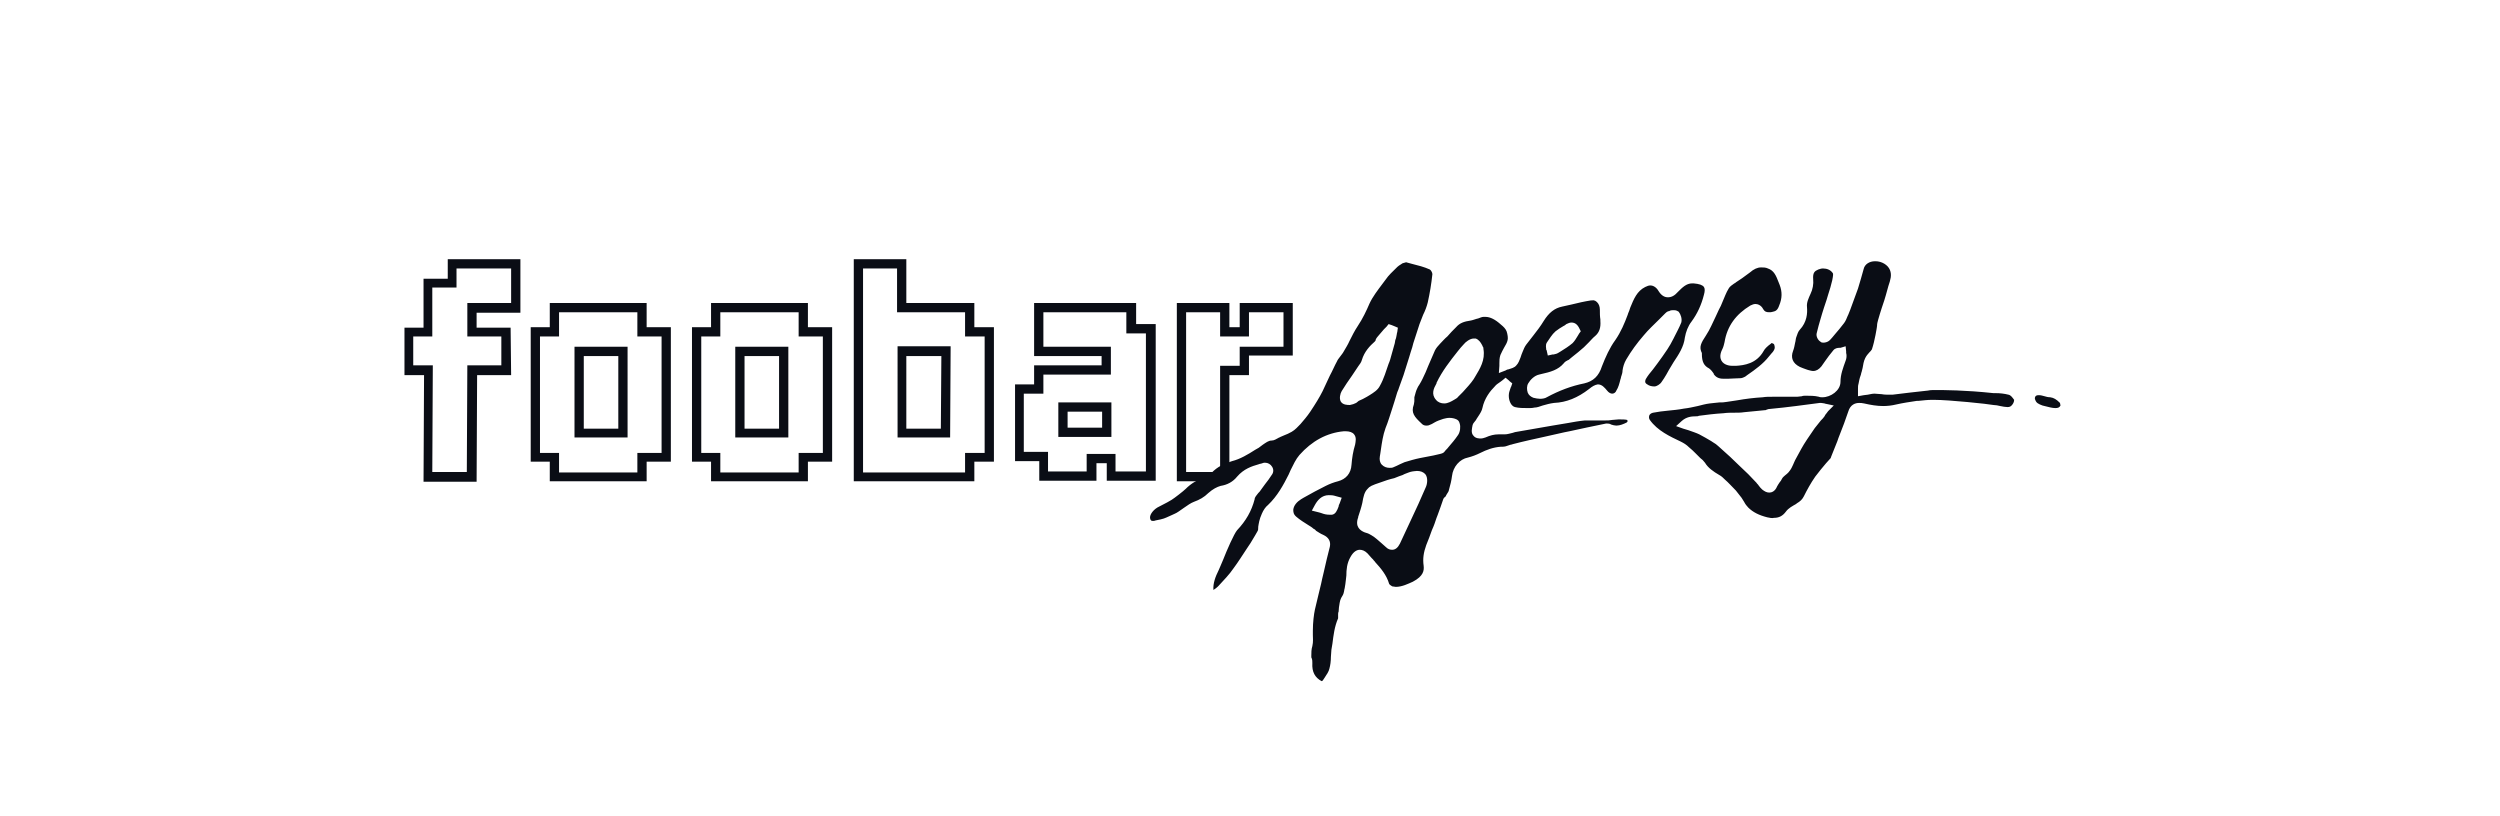
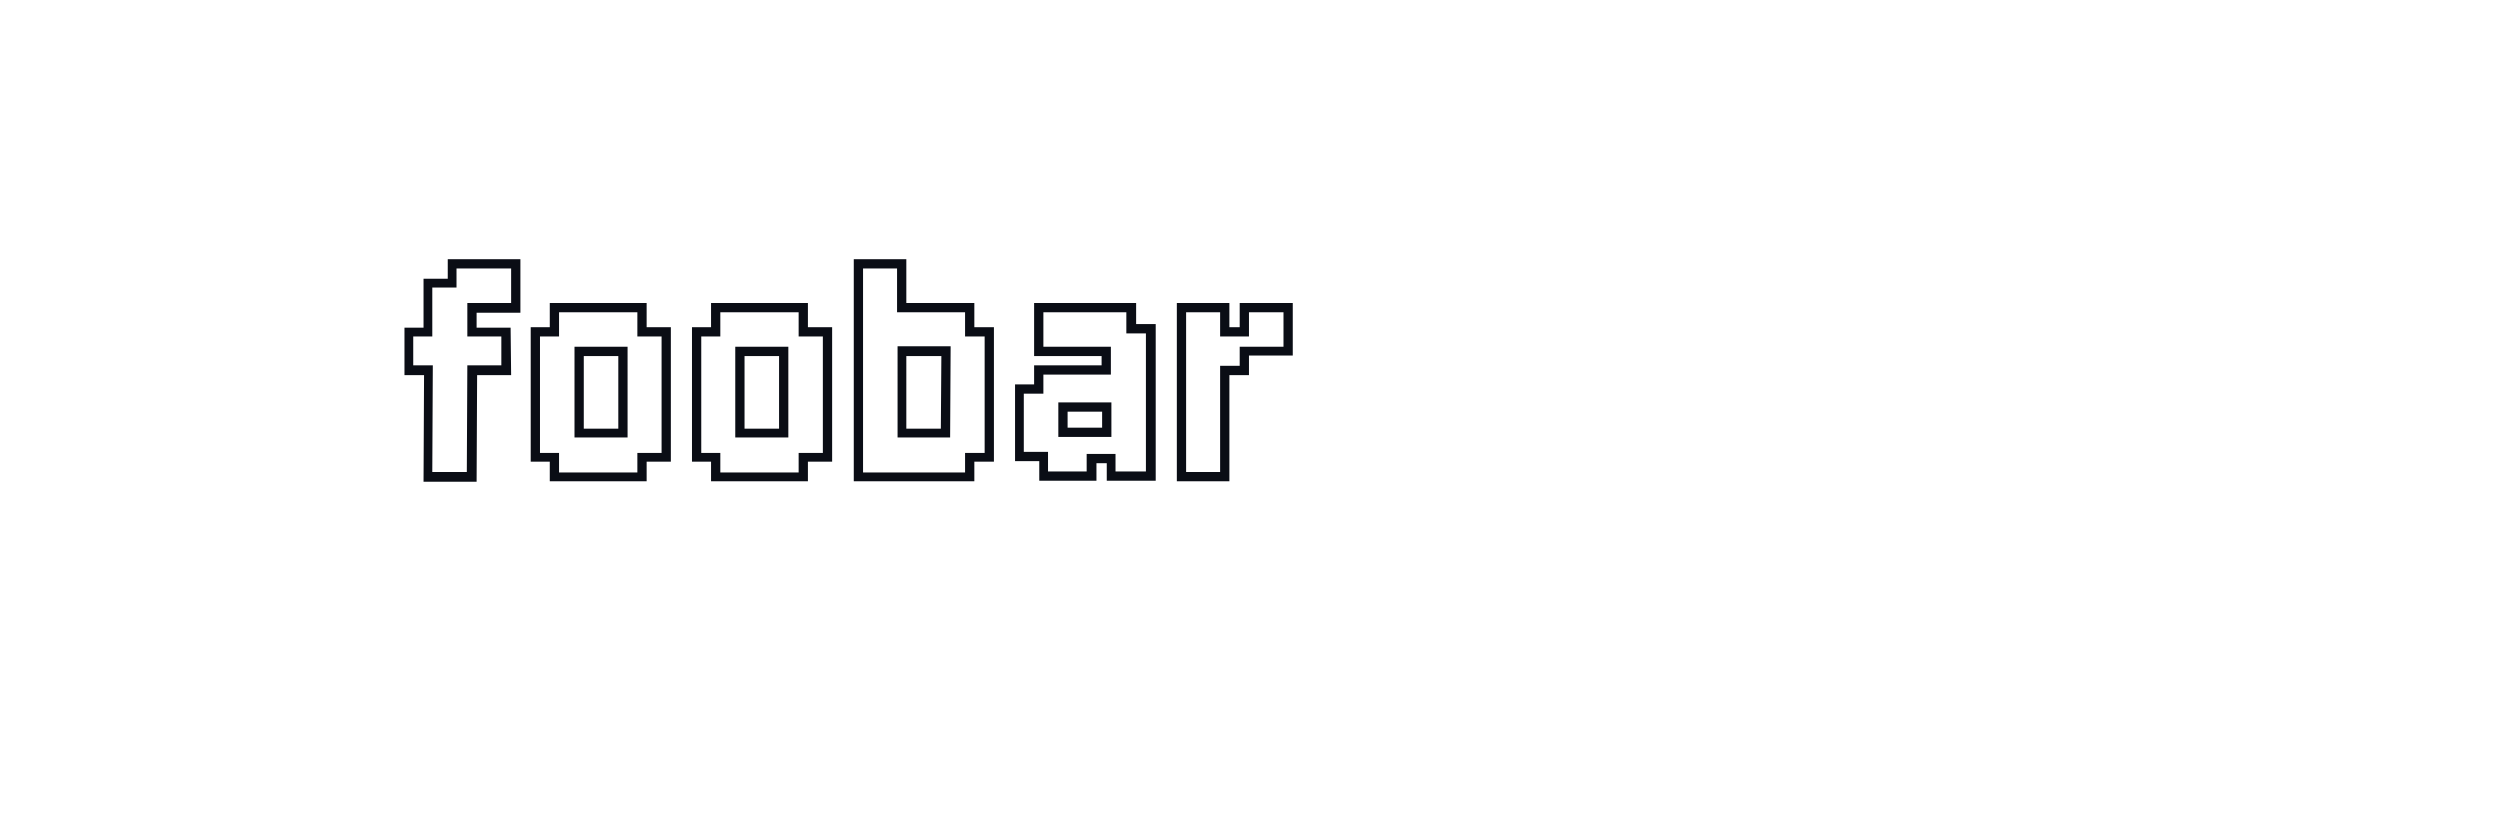
<svg xmlns="http://www.w3.org/2000/svg" version="1.1" id="Layer_1" x="0px" y="0px" viewBox="0 0 485.2 158.4" style="enable-background:new 0 0 485.2 158.4;" xml:space="preserve">
  <style type="text/css">
	.st0{fill:#0A0D15;}
	.st1{fill:#FFFFFF;}
</style>
  <g>
    <g>
      <g>
-         <path class="st0" d="M330.2,68.3l0.1,0.2l0,0.2c0,1.5,0.4,2.3,1.4,2.8c0.4,0.3,0.7,0.7,0.9,1l0,0.1c0.4,0.6,1,0.9,1.8,0.9     c0.4,0,0.7,0,1.1,0c0.7,0,1.4-0.1,2.3-0.1c0.3,0,0.7-0.2,0.9-0.3l0.4-0.3c1.6-1.1,3.1-2.2,4.2-3.6c0.2-0.2,0.3-0.4,0.5-0.6     c0.3-0.3,0.5-0.6,0.6-0.9c0.1-0.2,0-0.7-0.1-0.9c-0.1-0.1-0.3-0.2-0.4-0.2c-0.1,0-0.2,0-0.2,0.1c-0.7,0.5-1.2,1-1.4,1.4     c-1.4,2.5-3.8,2.8-5.4,2.9c-0.2,0-0.5,0-0.7,0c-0.4,0-1.6-0.1-2.1-1c-0.5-0.9,0-1.9,0.2-2.3c0.2-0.4,0.3-0.9,0.4-1.3     c0.5-3.1,2.2-5.4,5-7.1c0.4-0.2,0.7-0.3,1-0.3c0.4,0,1.1,0.2,1.5,1c0.3,0.5,0.6,0.6,1.2,0.6c0.2,0,0.4,0,0.7-0.1     c0.5-0.1,0.9-0.3,1.2-1.2c0.6-1.4,0.6-2.7,0.1-4c-0.1-0.2-0.1-0.3-0.2-0.5c-0.5-1.3-0.9-2.3-2.1-2.7c-0.4-0.2-0.9-0.2-1.3-0.2     c-0.7,0-1.4,0.3-2.2,1c-0.5,0.4-1,0.7-1.5,1.1c-0.4,0.3-0.8,0.5-1.2,0.8c-0.1,0.1-0.2,0.2-0.3,0.2c-0.4,0.3-0.9,0.6-1.1,1     c-0.5,0.8-0.8,1.7-1.2,2.6c-0.2,0.5-0.4,1-0.7,1.5c-0.2,0.4-0.4,0.9-0.6,1.3c-0.6,1.2-1.1,2.5-1.9,3.7     C330.1,66.6,329.8,67.3,330.2,68.3z M322.5,74.1c0.3-0.4,0.6-0.9,0.9-1.4c0.2-0.3,0.3-0.6,0.5-0.9c0.3-0.5,0.6-1,0.9-1.5     c1-1.5,2-3,2.2-4.8c0.2-1.1,0.6-2.2,1.3-3.1c1.1-1.5,1.9-3.2,2.4-5.2c0.2-0.7,0.2-1.2,0-1.5c-0.3-0.4-0.9-0.6-2-0.7     c-0.1,0-0.2,0-0.3,0c-1.1,0-1.9,0.8-2.7,1.6c-0.7,0.8-1.3,1.1-2,1.1c-0.7,0-1.3-0.4-1.8-1.2c-0.4-0.7-1-1.1-1.6-1.1     c-0.3,0-0.6,0.1-1,0.3c-1.6,0.8-2.2,2.3-2.9,4l-0.1,0.3c-0.1,0.4-0.3,0.7-0.4,1.1c-0.6,1.6-1.3,3.3-2.4,4.9     c-1.1,1.5-1.9,3.3-2.6,5.1c-0.6,1.9-1.7,2.9-3.4,3.3c-2.5,0.5-4.9,1.4-7.3,2.7c-0.3,0.2-0.8,0.3-1.3,0.3c-0.4,0-0.9-0.1-1.3-0.2     c-0.5-0.2-0.9-0.5-1.1-1c-0.2-0.6-0.2-1.3,0.1-1.8c0.4-0.7,1.2-1.5,2.1-1.7l0.4-0.1c1.8-0.4,3.3-0.8,4.4-2.1     c0.2-0.3,0.6-0.5,0.8-0.6c0.1,0,0.2-0.1,0.2-0.1l0.6-0.5c0.8-0.6,1.6-1.3,2.3-1.9c0.3-0.3,0.7-0.7,1-1c0.4-0.4,0.7-0.8,1.2-1.2     c0.8-0.7,1.1-1.6,1-2.9l0-0.3c-0.1-0.6-0.1-1.2-0.1-1.9c0-0.6-0.2-1.1-0.5-1.4c-0.2-0.2-0.5-0.5-1-0.4c-0.1,0-0.1,0-0.2,0     c-1.3,0.2-2.6,0.5-3.8,0.8c-0.6,0.1-1.2,0.3-1.8,0.4c-1.5,0.3-2.6,1.2-3.6,2.8c-0.6,1-1.3,1.9-2,2.8c-0.5,0.6-0.9,1.2-1.4,1.8     c-0.3,0.4-0.5,0.9-0.7,1.4c-0.1,0.2-0.1,0.3-0.2,0.5c-0.1,0.2-0.1,0.4-0.2,0.6c-0.2,0.5-0.4,1.1-0.8,1.5c-0.4,0.5-1,0.6-1.6,0.8     c-0.2,0-0.3,0.1-0.5,0.2l-1.3,0.5l0.1-1.4c0-0.2,0-0.3,0-0.5c0-0.5,0-1,0.2-1.6c0.2-0.5,0.5-1,0.7-1.4c0.3-0.5,0.6-1,0.7-1.5     c0.1-0.4,0-1.1-0.2-1.7c-0.2-0.5-0.6-0.9-1.1-1.3c-1.1-1-2.1-1.5-3-1.5c-0.1,0-0.3,0-0.4,0c-0.3,0-0.7,0.2-1,0.3     c-0.5,0.1-0.9,0.3-1.4,0.4c-1.4,0.2-2.2,0.5-2.9,1.3c-0.6,0.6-1.2,1.2-1.7,1.8c-0.5,0.4-0.9,0.9-1.4,1.4c-0.4,0.4-0.8,0.9-1,1.3     c-0.4,1-0.9,2-1.3,3c-0.3,0.8-0.7,1.7-1.1,2.5c-0.2,0.4-0.4,0.8-0.6,1.1c-0.2,0.3-0.4,0.6-0.5,0.9c-0.2,0.4-0.3,0.9-0.5,1.6     c0,0.1,0,0.2,0,0.4c0,0.3,0,0.6-0.1,1c-0.6,1.6,0.1,2.4,1.5,3.7l0.1,0.1c0.2,0.2,0.5,0.3,0.8,0.3c0.2,0,0.4,0,0.6-0.1     c0.3-0.1,0.7-0.3,1-0.5c0.5-0.3,1.1-0.5,1.7-0.7c0.4-0.1,0.8-0.2,1.2-0.2c0.5,0,1,0.1,1.4,0.3c0.2,0.1,0.5,0.3,0.6,0.8     c0.2,0.6,0.1,1.6-0.3,2.2c-0.6,0.9-1.3,1.7-1.9,2.4c-0.2,0.3-0.5,0.5-0.7,0.8c-0.2,0.3-0.5,0.4-0.9,0.5c-0.4,0.1-0.9,0.2-1.3,0.3     c-0.9,0.2-1.7,0.3-2.6,0.5c-1,0.2-2,0.5-3,0.8c-0.3,0.1-0.6,0.3-0.9,0.4c-0.4,0.2-0.8,0.4-1.3,0.6c-0.2,0.1-0.5,0.1-0.7,0.1     c-0.6,0-1.1-0.2-1.5-0.6c-0.4-0.4-0.5-1-0.4-1.6c0.1-0.4,0.1-0.8,0.2-1.3c0.2-1.4,0.4-2.8,0.9-4.2c0.5-1.2,0.9-2.6,1.3-3.8     c0.3-0.9,0.6-1.9,0.9-2.9c0.1-0.4,0.3-0.7,0.4-1.1c0.3-0.8,0.6-1.7,0.9-2.5c0.4-1.2,0.7-2.3,1.1-3.5l0.3-1     c0.2-0.6,0.4-1.2,0.5-1.7c0.4-1.2,0.8-2.5,1.2-3.7c0.2-0.6,0.5-1.2,0.7-1.8c0.4-0.8,0.7-1.6,0.9-2.4c0.4-1.8,0.7-3.6,0.9-5.5     c0-0.3-0.3-0.8-0.5-0.9c-1.1-0.5-2.3-0.8-3.5-1.1c-0.4-0.1-0.7-0.2-1.1-0.3l-0.7,0.2c-0.1,0.1-0.2,0.1-0.3,0.2     c-0.3,0.2-0.5,0.3-0.7,0.5l-0.1,0.1c-0.8,0.8-1.6,1.5-2.2,2.4c-0.2,0.3-0.4,0.5-0.6,0.8c-0.9,1.2-1.9,2.5-2.5,3.8     c-0.6,1.4-1.3,2.9-2.3,4.4c-0.6,0.9-1.1,1.9-1.6,2.9c-0.3,0.7-0.7,1.3-1.1,2c-0.2,0.4-0.5,0.7-0.7,1c-0.2,0.3-0.5,0.6-0.6,0.9     c-0.5,0.9-0.9,1.9-1.4,2.8c-0.5,1-0.9,2-1.4,3c-0.6,1.2-1.4,2.5-2.4,4c-0.6,0.9-1.3,1.7-1.9,2.4c-0.5,0.5-1,1.1-1.7,1.5     c-0.5,0.3-1,0.5-1.5,0.7c-0.2,0.1-0.5,0.2-0.7,0.3c-0.1,0.1-0.3,0.1-0.4,0.2c-0.4,0.2-0.8,0.5-1.3,0.5c-0.6,0-1.1,0.4-1.7,0.8     c-0.3,0.2-0.5,0.4-0.8,0.6c-0.2,0.1-0.5,0.3-0.7,0.4c-1.4,0.9-2.9,1.8-4.5,2.2c-1.6,0.5-2.8,1.1-3.9,2.2l-0.1,0.1     c-0.3,0.3-0.7,0.7-1.2,0.8c-1.5,0.5-2.7,1.2-3.8,2.3c-0.4,0.4-2.2,1.8-2.7,2.1c-0.5,0.3-1,0.6-2.4,1.3c-1.1,0.5-1.8,1.5-1.8,2.1     c0,0.3,0.1,0.5,0.2,0.6c0.1,0.1,0.3,0.1,0.4,0.1c0.1,0,0.3,0,0.5-0.1c1.6-0.3,1.7-0.4,2.6-0.8c0.3-0.1,0.6-0.3,1.1-0.5     c0.8-0.3,2.6-1.9,3.7-2.3c1.1-0.4,2-0.9,2.8-1.7c0.9-0.8,1.7-1.2,2.4-1.4c1.3-0.2,2.4-0.8,3.2-1.8c1.3-1.5,2.8-2,4.2-2.4     c0.2-0.1,0.5-0.1,0.7-0.2c0.2-0.1,0.4-0.1,0.5-0.1c0.6,0,1.1,0.3,1.4,0.8c0.3,0.5,0.3,1.1-0.1,1.6c-0.4,0.6-0.8,1.2-1.3,1.8     c-0.3,0.4-0.5,0.7-0.8,1.1c-0.1,0.2-0.3,0.4-0.5,0.6c-0.3,0.4-0.7,0.8-0.7,1.2c-0.6,2.3-1.7,4.2-3.4,6c-0.6,0.7-2,3.9-2.7,5.7     c-0.4,0.9-0.7,1.7-0.9,2.1c-0.6,1.2-1.1,2.5-1,3.8c0.3-0.2,0.6-0.4,0.8-0.6l0.2-0.2c1-1.1,2.1-2.2,2.9-3.4     c0.9-1.2,1.7-2.5,2.5-3.7c0.3-0.4,0.5-0.8,0.8-1.2c0.3-0.5,0.6-1,0.9-1.5c0.1-0.2,0.3-0.5,0.4-0.7c0.2-0.3,0.2-0.5,0.2-1     c0.1-0.6,0.2-1.4,0.7-2.5c0.3-0.7,0.7-1.3,1.2-1.7c1.8-1.7,3-3.9,4-5.9c0.1-0.3,0.3-0.6,0.4-0.9c0.5-1,1-2.1,1.7-2.9     c2.4-2.7,5.3-4.3,8.6-4.6c0.1,0,0.2,0,0.4,0c0.7,0,1.3,0.2,1.6,0.6c0.5,0.6,0.3,1.4,0.2,2c-0.4,1.3-0.6,2.6-0.7,3.9     c-0.1,1.7-1.1,2.8-2.6,3.2c-0.8,0.2-1.6,0.5-2.4,0.9c-1.4,0.7-2.9,1.5-4.3,2.3l-0.5,0.3c-0.8,0.5-1.4,1.2-1.5,2     c0,0.4,0,0.9,0.6,1.4c0.7,0.6,1.5,1.1,2.3,1.6c0.3,0.2,0.7,0.4,1,0.7c0.2,0.1,0.4,0.2,0.5,0.4c0.5,0.3,0.9,0.6,1.4,0.8     c1.1,0.5,1.5,1.3,1.3,2.3c-0.2,0.8-0.4,1.6-0.6,2.4c-0.2,0.9-0.4,1.7-0.6,2.6c-0.2,0.9-0.4,1.6-0.5,2.2c-0.3,1.3-0.6,2.4-1.2,5     c-0.2,0.9-0.4,2.5-0.4,4.1c0,0.3,0,0.6,0,0.8c0,0.7,0.1,1.3-0.1,2.2c-0.2,0.6-0.2,1.3-0.2,2c0,0.1,0,0.3,0.1,0.4     c0.1,0.3,0.1,0.6,0.1,0.9c-0.1,1.7,0.5,2.8,1.8,3.5l0.2-0.1c0.1-0.2,0.3-0.4,0.4-0.6c0.4-0.6,0.8-1.2,0.9-1.7     c0.2-0.7,0.3-1.5,0.3-2.3c0-0.5,0.1-0.9,0.1-1.4c0.1-0.4,0.1-0.8,0.2-1.2c0.2-1.6,0.4-3.3,1.1-4.9c0,0,0-0.2,0-0.3     c0-0.1,0-0.3,0-0.4c0-0.2,0-0.4,0.1-0.6c0-0.5,0.1-1.1,0.2-1.7c0.1-0.6,0.3-1,0.5-1.3c0.2-0.3,0.3-0.6,0.4-1.2     c0-0.2,0.1-0.3,0.1-0.5c0-0.2,0.1-0.4,0.1-0.6c0.1-0.5,0.1-1.1,0.2-1.7c0-1.1,0.1-2.4,0.8-3.6c0.6-1.1,1.3-1.4,1.8-1.4     c0.5,0,1,0.2,1.5,0.7c0.3,0.3,0.5,0.6,0.8,0.9c0.1,0.1,0.2,0.2,0.3,0.3c0.1,0.2,0.3,0.3,0.4,0.5c1.1,1.2,2.2,2.5,2.7,4.2     c0,0.1,0.4,0.4,0.6,0.5c0.2,0,0.5,0.1,0.7,0.1c1.2,0,2.4-0.6,3.3-1c2.1-1.1,2.2-2.2,2.1-3.1c-0.2-1.4,0-2.6,0.5-4     c0.4-1,0.8-2,1.1-2.9l0.3-0.7c0.3-0.7,0.5-1.5,0.8-2.2c0.4-1,0.7-2,1.1-3.1c0.1-0.3,0.3-0.4,0.4-0.5c0,0,0,0,0.1-0.1     c0-0.1,0.1-0.2,0.2-0.4c0.2-0.3,0.4-0.6,0.4-0.8c0.3-1,0.5-1.9,0.6-2.7c0.2-1.8,1.5-3.3,3.1-3.6c0.8-0.2,1.6-0.5,2.4-0.9     c1.2-0.6,2.5-1.1,4-1.2l0.2,0l0.1,0c0.4,0,0.8-0.1,1.3-0.3c0.2-0.1,0.5-0.1,0.7-0.2c2.3-0.6,4.2-1,6-1.4c1.3-0.3,2.7-0.6,4-0.9     l1-0.2c2.2-0.5,4.7-1,7.1-1.5c0.1,0,0.2,0,0.2,0c0.2,0,0.5,0,0.8,0.2c0.3,0.1,0.7,0.2,1,0.2c0.7,0,1.4-0.3,2-0.6     c0,0,0.2-0.2,0.2-0.3c0,0-0.1-0.1-0.1-0.2c-0.4-0.1-0.9-0.1-1.4-0.1l-0.3,0c-0.4,0-0.8,0.1-1.2,0.1c-0.5,0.1-0.9,0.1-1.4,0.1     c-0.6,0-1.1,0-1.6,0c-0.5,0-1,0-1.5,0c-0.3,0-0.6,0-0.8,0c-1.1,0.1-2.2,0.3-3.3,0.5c-0.6,0.1-1.2,0.2-1.8,0.3l-1.2,0.2     c-2.3,0.4-4.6,0.8-6.9,1.2c-0.2,0-0.5,0.1-0.8,0.2c-0.5,0.1-1,0.3-1.6,0.3c-0.1,0-0.3,0-0.4,0c-0.3,0-0.5,0-0.8,0     c-0.8,0-1.6,0.2-2.5,0.6c-0.3,0.1-0.6,0.2-0.9,0.2c-0.3,0-1,0-1.4-0.5c-0.6-0.6-0.3-1.5-0.2-2.1c0.1-0.4,0.4-0.6,0.5-0.8     c0,0,0.1-0.1,0.1-0.1c0.1-0.2,0.3-0.5,0.5-0.8c0.4-0.6,0.7-1.1,0.8-1.6c0.4-1.9,1.5-3.3,2.4-4.2c0.3-0.4,0.7-0.6,1.1-0.9     c0.1-0.1,0.3-0.2,0.4-0.3l0.6-0.5l0.6,0.5l0.2,0.2l0,0l0.5,0.4l-0.2,0.6l-0.1,0.2c-0.1,0.2-0.1,0.4-0.2,0.6     c-0.3,0.8-0.2,1.8,0.2,2.5c0.1,0.2,0.4,0.6,0.8,0.7c0.8,0.2,1.6,0.2,2.6,0.2c0.4,0,0.8,0,1.2-0.1c0.5,0,1-0.2,1.6-0.4     c0.7-0.2,1.4-0.4,2.2-0.5c2.4-0.1,4.6-1,6.8-2.7c0.6-0.5,1.1-0.8,1.7-0.9c0.8,0,1.3,0.6,1.8,1.2c0.3,0.4,0.7,0.6,1,0.6     c0.4,0,0.7-0.3,0.8-0.6c0.4-0.6,0.6-1.4,0.8-2.2c0.1-0.2,0.1-0.5,0.2-0.7c0.1-0.3,0.2-0.6,0.2-1c0.1-0.7,0.3-1.4,0.7-2.1     c1-1.7,2.1-3.2,3.4-4.7c0.9-1.1,2-2.1,3-3.1c0.4-0.4,0.8-0.8,1.2-1.2c0.1-0.1,0.3-0.3,0.6-0.4c0.1,0,0.2,0,0.3-0.1     c0.2-0.1,0.5-0.1,0.8-0.1c0.5,0,0.7,0.2,0.9,0.3c0.4,0.5,0.7,1.4,0.5,2.1c-0.4,1-0.9,1.9-1.3,2.7l-0.2,0.4     c-0.4,0.8-0.8,1.5-1.2,2.1c-0.6,0.9-1.3,1.9-1.9,2.7c-0.3,0.4-0.6,0.8-0.9,1.2c-0.5,0.6-1,1.2-1.4,1.9c-0.1,0.2-0.1,0.4-0.1,0.5     c0,0.2,0.2,0.4,0.4,0.5c0.4,0.3,0.9,0.4,1.4,0.4C321.5,75,322.2,74.6,322.5,74.1z M300.2,66.5c0.5-0.7,1-1.6,1.7-2.2     c0.5-0.4,1-0.7,1.5-1c0.2-0.1,0.4-0.2,0.6-0.4c0.4-0.2,0.7-0.3,1-0.3c0.7,0,1.2,0.4,1.6,1.3l0.2,0.4l-0.3,0.4     c-0.1,0.2-0.2,0.3-0.3,0.5c-0.3,0.5-0.6,1-1,1.4c-0.7,0.6-1.5,1.1-2.3,1.6c-0.2,0.1-0.3,0.2-0.5,0.3c-0.3,0.2-0.6,0.2-0.9,0.3     c-0.1,0-0.1,0-0.2,0l-0.9,0.2l-0.2-0.9c0-0.1,0-0.1-0.1-0.2C300.1,67.6,299.9,67,300.2,66.5z M260,97.7c-0.1,0.2-0.2,0.4-0.2,0.6     c-0.3,0.8-0.6,1.5-1.3,1.6c-0.1,0-0.2,0-0.4,0c-0.6,0-1.1-0.1-1.6-0.3c-0.2-0.1-0.4-0.1-0.7-0.2l-1.2-0.3l0.6-1.1     c0.5-0.9,1.3-1.9,2.7-1.9c0.4,0,0.8,0,1.4,0.2l1.1,0.3L260,97.7z M263.2,78.2L263.2,78.2c-0.4,0.2-0.7,0.3-1.2,0.4l0,0l0,0     c-0.5,0-1.4,0-1.8-0.7c-0.3-0.6-0.1-1.5,0.2-2c0.6-1,1.3-2,2-3c0.4-0.6,0.8-1.2,1.2-1.8c0.3-0.4,0.6-0.8,0.7-1.2     c0.5-1.7,1.6-2.8,2.5-3.6c0.1-0.1,0.2-0.2,0.2-0.4c0.1-0.2,0.2-0.4,0.4-0.6c0.4-0.5,0.8-0.9,1.2-1.4c0.2-0.2,0.3-0.3,0.5-0.5     l0.4-0.5l0.6,0.2l0.5,0.2l0.7,0.3l-0.1,0.7c0,0.2-0.1,0.3-0.1,0.5c-0.1,0.4-0.1,0.8-0.3,1.2l-0.1,0.6c-0.3,1.1-0.6,2.2-0.9,3.2     c-0.1,0.3-0.2,0.6-0.3,0.8c-0.5,1.4-0.9,2.9-1.7,4.3c-0.4,0.8-1.2,1.3-2,1.8c-0.2,0.1-0.3,0.2-0.5,0.3c-0.5,0.3-1.1,0.6-1.6,0.8     C263.5,78,263.3,78.1,263.2,78.2z M276.7,94.6c-0.9,2.1-1.9,4.3-2.9,6.4c-0.7,1.5-1.4,3-2.1,4.5c-0.4,0.8-0.9,1.2-1.5,1.2     c-0.4,0-0.8-0.1-1.2-0.5c-0.3-0.3-0.6-0.5-0.9-0.8c-0.6-0.5-1.2-1.1-1.9-1.5c-0.3-0.2-0.7-0.4-1.1-0.5l-0.3-0.1     c-0.7-0.3-1.9-1-1.2-2.9l0-0.1c0.3-0.9,0.6-1.8,0.8-2.7c0.2-1.2,0.4-2.1,1-2.7c0.4-0.5,0.8-0.7,2.6-1.3c0.8-0.3,1.7-0.6,2.6-0.8     c0.7-0.3,1.3-0.5,1.6-0.6l0.4-0.2c0.6-0.2,0.9-0.4,1.5-0.5c0.2,0,0.5-0.1,0.9-0.1c0.7,0,1.2,0.2,1.6,0.6     C277.2,92.7,277,94,276.7,94.6z M286.3,73.1c-0.1,0.2-0.2,0.3-0.3,0.5c-0.6,0.9-1.4,1.7-2.1,2.5c-0.3,0.3-0.6,0.6-0.9,0.9     c-0.2,0.3-0.5,0.4-0.8,0.6c-0.5,0.3-1.2,0.7-1.9,0.7c-0.6,0-1.2-0.2-1.6-0.7c-1-1.1-0.4-2.3,0-3c0.1-0.1,0.1-0.2,0.1-0.3     c1.1-2.3,2.6-4.2,4.1-6.1c0.4-0.5,0.8-1,1.2-1.4c0.3-0.4,1.2-1.1,1.9-1.1c0.1,0,0.3,0,0.4,0c0.6,0.2,1,0.8,1.2,1.2     c0.1,0.1,0.1,0.3,0.2,0.4l0.1,0.2l0,0.2C288.3,69.9,287.2,71.6,286.3,73.1z M399.8,78.2c-0.7-0.7-1.2-1-1.9-1.1     c-0.4,0-0.8-0.1-1.1-0.2c-0.4-0.1-0.7-0.2-1-0.2c-0.1,0-0.1,0-0.2,0c-0.3,0-0.5,0.1-0.6,0.3c-0.1,0.2-0.1,0.4,0,0.6     c0.2,0.6,0.6,0.8,1.4,1.1l0.4,0.1c0.8,0.2,1.5,0.4,2.1,0.4c0.5,0,0.8-0.1,1-0.5L399.8,78.2z M389.8,76.6     c-0.8-0.2-1.6-0.3-2.5-0.3l0,0l0,0c0,0-0.2,0-0.4,0c-5.6-0.6-9.7-0.6-11.3-0.6c-0.5,0-1,0-1.4,0.1c-1.2,0.1-2.4,0.3-3.6,0.4     c-1.1,0.1-2.2,0.3-3.3,0.4c-0.2,0-0.4,0-0.6,0c-0.5,0-1,0-1.5-0.1c-0.5,0-0.9-0.1-1.4-0.1c-0.4,0-0.8,0.1-1.3,0.2     c-0.3,0-0.5,0.1-0.8,0.1l-1.1,0.2l0-1.1c0-0.2,0-0.3,0-0.4c0-0.3,0-0.6,0.1-0.9c0.1-0.5,0.2-1.1,0.4-1.6c0.1-0.2,0.1-0.5,0.2-0.7     c0.1-0.3,0.1-0.5,0.2-0.8c0.1-0.6,0.2-1.3,0.5-1.9c0.2-0.4,0.5-0.8,0.8-1.1c0.2-0.2,0.4-0.4,0.5-0.6c0.3-0.9,0.5-1.8,0.7-2.8     c0.1-0.4,0.1-0.7,0.2-1.1c0-0.2,0.1-0.4,0.1-0.7c0-0.4,0.1-0.7,0.2-1.1c0.2-0.8,0.5-1.6,0.7-2.3c0.2-0.5,0.3-1,0.5-1.5     c0.1-0.3,0.2-0.7,0.3-1c0.2-0.6,0.3-1.2,0.5-1.8c0.4-1.2,0.7-2.1,0.3-3.1c-0.4-1-1.6-1.7-2.8-1.7l-0.1,0c-1.1,0-2,0.6-2.2,1.5     c-0.3,1.1-0.7,2.5-1.1,3.8c-0.5,1.4-1,2.7-1.5,4.1l-0.4,1l-0.1,0.2c-0.2,0.5-0.4,1-0.7,1.4c-0.6,0.8-1.2,1.5-1.8,2.2l-0.5,0.6     l0,0c-0.2,0.2-0.4,0.5-0.7,0.7c-0.3,0.2-0.7,0.3-1,0.3c-0.2,0-0.4,0-0.6-0.2c-0.5-0.3-0.9-1.1-0.7-1.7c0.2-0.9,0.5-1.9,0.7-2.6     c0.2-0.8,0.5-1.6,0.7-2.3c0.2-0.5,0.3-1,0.5-1.5c0.1-0.3,0.2-0.7,0.3-1c0.3-0.9,0.6-1.9,0.8-2.8c0.2-1,0.2-1.3,0.1-1.4     c-0.4-0.6-1.1-0.9-1.9-0.9c-0.3,0-0.6,0.1-0.9,0.2c-0.7,0.3-1.1,0.6-1,1.9c0.1,0.9-0.1,2-0.5,2.8c-0.4,0.9-0.8,1.7-0.7,2.6     c0.1,1.2,0,2.9-1.4,4.4c-0.3,0.3-0.5,0.9-0.7,1.5c-0.1,0.3-0.1,0.7-0.2,1c-0.1,0.5-0.2,1.1-0.4,1.6c-0.5,1.3-0.1,2.4,1.3,3.1     c0.4,0.2,0.8,0.3,1.3,0.5l0.3,0.1c0.4,0.1,0.7,0.2,1,0.2c0.6,0,1.1-0.3,1.6-0.9c0.2-0.3,0.5-0.7,0.7-1c0.5-0.7,1-1.4,1.6-2.1     c0.3-0.4,0.8-0.5,1.2-0.5c0.1,0,0.2,0,0.2,0l1-0.3l0.1,1c0,0.1,0,0.2,0,0.3c0.1,0.3,0.1,0.8,0,1.2l-0.1,0.3c-0.5,1.4-1,2.7-1,4.1     c0,1.7-1.9,3-3.5,3c-0.2,0-0.5,0-0.7-0.1c-0.8-0.2-1.7-0.2-2.4-0.2c-0.1,0-0.1,0-0.2,0c-0.2,0-0.5,0-0.7,0.1     c-0.3,0-0.6,0.1-0.9,0.1l0,0l0,0c-0.7,0-1.3,0-2,0c-0.9,0-1.8,0-2.7,0c-0.8,0-1.4,0-2,0.1c-1.7,0.1-3.3,0.3-5,0.6     c-0.7,0.1-1.3,0.2-2,0.3c-0.5,0.1-0.9,0.1-1.4,0.1c-0.7,0.1-1.3,0.1-1.9,0.2c-0.8,0.1-1.5,0.3-2.3,0.5c-0.9,0.2-1.8,0.4-2.7,0.5     c-1,0.2-2.1,0.3-3.1,0.4c-1,0.1-1.9,0.2-2.9,0.4c-0.4,0.1-0.6,0.3-0.7,0.5c-0.1,0.3-0.1,0.6,0.1,0.9c1.5,2.1,3.9,3.2,6,4.2     c0.6,0.3,1.1,0.6,1.6,1.1c0.5,0.4,0.9,0.8,1.3,1.2c0.2,0.2,0.4,0.4,0.6,0.6c0.1,0.1,0.2,0.2,0.3,0.3c0.3,0.2,0.6,0.5,0.9,0.9     c0.6,1,1.6,1.7,2.8,2.4c0.4,0.2,0.8,0.6,1.1,0.9c0.6,0.5,1.3,1.3,2.1,2.1c0.4,0.5,0.8,1,1.1,1.4c0.2,0.3,0.3,0.5,0.5,0.8     c0.2,0.4,0.5,0.8,0.8,1.1c0.9,0.9,2.1,1.5,3.7,1.9c0.5,0.1,0.9,0.2,1.3,0.1c1,0,1.7-0.4,2.3-1.2c0.5-0.7,1.3-1.1,2-1.5l0.1-0.1     c0.7-0.4,1.1-0.8,1.4-1.4c0.6-1.2,1.3-2.5,2.2-3.8c0.7-0.9,1.4-1.8,2.1-2.6c0.3-0.3,0.6-0.7,0.9-1c0-0.1,0.1-0.2,0.1-0.3     c0.1-0.3,0.3-0.7,0.4-1c0.3-0.7,0.5-1.3,0.8-2c0.1-0.4,0.3-0.8,0.4-1.1c0.6-1.5,1.2-3.1,1.7-4.6c0.4-1.4,1.4-1.7,2.1-1.7     c0.3,0,0.6,0,1,0.1c1.3,0.3,2.5,0.5,3.7,0.5c0.8,0,1.7-0.1,2.5-0.3c1.3-0.3,2.7-0.5,4-0.7l0.3,0c1-0.1,1.8-0.2,2.6-0.2     c0.2,0,0.3,0,0.5,0c2.9,0,10.5,0.8,11.5,1c0.4,0,0.9,0.1,1.3,0.2c0.5,0.1,1,0.2,1.4,0.2c0.4,0,0.6-0.1,0.8-0.3     c0.3-0.3,0.5-0.7,0.5-1.1C390.6,77.2,390.3,76.7,389.8,76.6z M354.8,79.8l-0.3,0.4c-0.2,0.2-0.3,0.4-0.4,0.6     c-0.2,0.3-0.4,0.5-0.7,0.8c-0.4,0.5-0.8,1-1.2,1.5c-1.1,1.6-2,2.9-2.6,4c-0.4,0.8-0.8,1.4-1.2,2.2c-0.2,0.4-0.3,0.7-0.4,0.9     c-0.2,0.4-0.3,0.7-0.6,1.1c-0.4,0.6-0.8,0.8-1,1c-0.2,0.2-0.4,0.3-0.6,0.7c-0.1,0.2-0.2,0.4-0.4,0.6c-0.2,0.3-0.4,0.6-0.5,0.8     c-0.4,1-1.1,1.2-1.5,1.2c-0.5,0-0.9-0.2-1.4-0.6c-0.3-0.3-0.5-0.5-0.7-0.8c-0.1-0.2-0.3-0.3-0.4-0.5c-1.1-1.2-2.1-2.2-3.2-3.2     c-1.2-1.2-2.5-2.4-4.2-3.9c-0.3-0.3-0.6-0.5-1.1-0.8l-0.3-0.2c-0.7-0.4-1.5-0.9-2.3-1.3c-0.6-0.3-1.3-0.5-2.1-0.8     c-0.3-0.1-0.6-0.2-1-0.3l-1.4-0.5l1.1-1c0.9-0.8,1.9-0.9,2.7-0.9c0.2,0,0.5,0,0.6-0.1c1.5-0.2,3.1-0.4,4.8-0.5     c0.7-0.1,1.4-0.1,2.1-0.1c0.6,0,1.3,0,1.9-0.1c1-0.1,2.1-0.2,3.1-0.3l1-0.1c0,0,0,0,0.1,0c0.1-0.1,0.3-0.1,0.5-0.2     c1-0.1,1.9-0.2,2.9-0.3c0.8-0.1,1.6-0.2,2.5-0.3c0.8-0.1,1.5-0.2,2.3-0.3c0.8-0.1,1.5-0.2,2.3-0.3c0.1,0,0.1,0,0.2,0     c0.3,0,0.5,0.1,0.7,0.1c0.1,0,0.2,0.1,0.4,0.1l1.4,0.3L354.8,79.8z" />
-       </g>
+         </g>
    </g>
    <g>
      <g>
        <path class="st0" d="M125.5,58.8h-18.8v4.7H103v26.1h3.7v3.8h18.8v-3.8h4.7V63.5h-4.7V58.8z M128.4,65.3v22.6h-4.7v3.8h-15.2     v-3.8h-3.7V65.3h3.7v-4.7h15.2v4.7H128.4z M111.5,84.9h10.3V67.3h-10.3V84.9z M113.3,69.1h6.7v14.1h-6.7V69.1z M86.9,54.1h-4.7     v9.5h-3.7v9.2h3.8l-0.1,20.7h10.3l0.1-20.7h6.6l-0.1-9.2h-6.6v-2.9h8.5V50.3H86.9V54.1z M88.7,52.1h10.5v6.7h-8.5v6.5h6.6l0,5.6     h-6.6l-0.1,20.7h-6.7L84,70.9h-3.8v-5.6h3.7v-9.5h4.7V52.1z M156.8,58.8H138v4.7h-3.7v26.1h3.7v3.8h18.8v-3.8h4.7V63.5h-4.7V58.8     z M159.7,65.3v22.6H155v3.8h-15.2v-3.8h-3.7V65.3h3.7v-4.7H155v4.7H159.7z M142.7,84.9H153V67.3h-10.3V84.9z M144.5,69.1h6.7     v14.1h-6.7V69.1z M205.4,84.8h10.3v-6.7h-10.3V84.8z M207.2,79.9h6.7V83h-6.7V79.9z M240.6,58.8v4.7h-2v-4.7h-10.2v34.6h10.2     V72.8h3.8v-3.8h8.5V58.8H240.6z M249.1,67.3h-8.5V71h-3.8v20.6h-6.6v-31h6.6v4.7h5.6v-4.7h6.7V67.3z M220.4,58.8h-19.7v10.3h13.1     v1.8h-13.1v3.7H197v14.9h4.7v3.8h11.1v-3.4h2v3.4h9.5V62.9h-3.8V58.8z M222.4,64.7v26.8h-5.9v-3.4h-5.6v3.4h-7.5v-3.8h-4.7V76.4     h3.8v-3.7h13.1v-5.4h-13.1v-6.7h16.1v4.1H222.4z M174.1,84.9h10.3l0.1-17.7l-10.3,0V84.9z M175.9,69.1l6.8,0l-0.1,14.1h-6.7V69.1     z M189.1,58.8h-13.2v-8.5h-10.2v43.1l23.4,0v-3.8h3.8V63.5h-3.8V58.8z M191.1,65.3v22.6h-3.8v3.8l-19.8,0V52.1h6.6v8.5h13.2v4.7     H191.1z" />
      </g>
    </g>
  </g>
</svg>